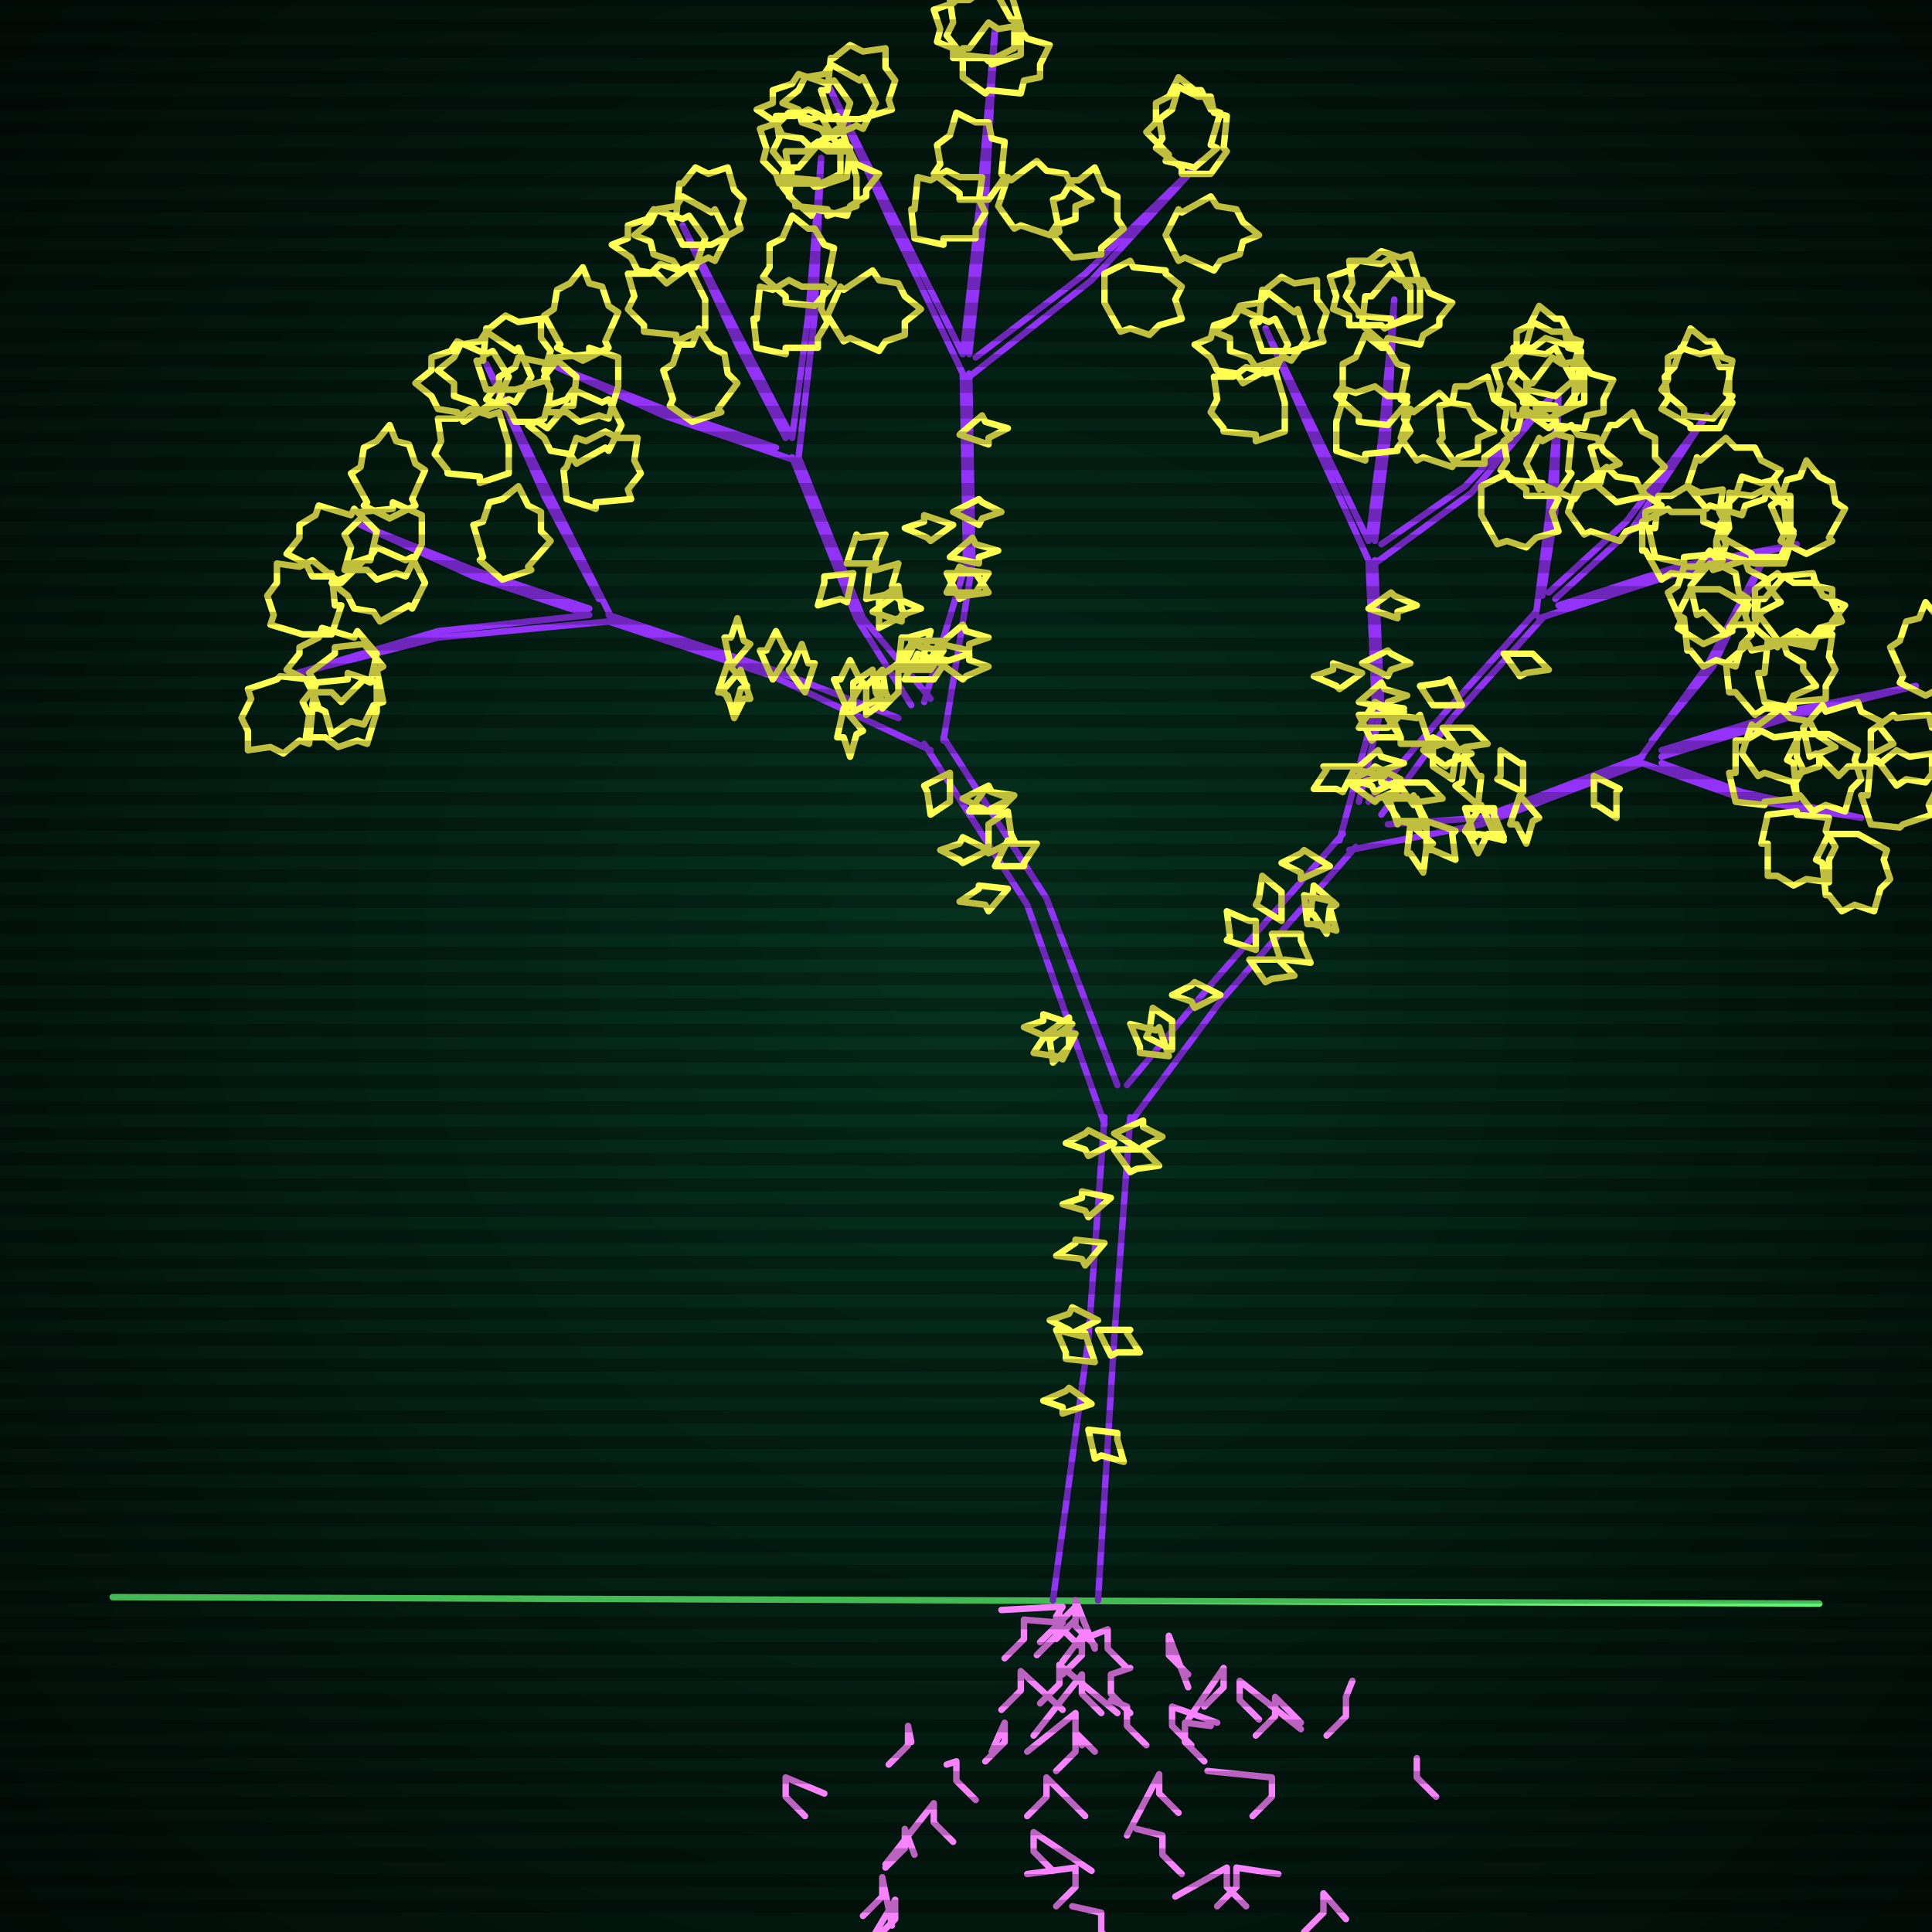
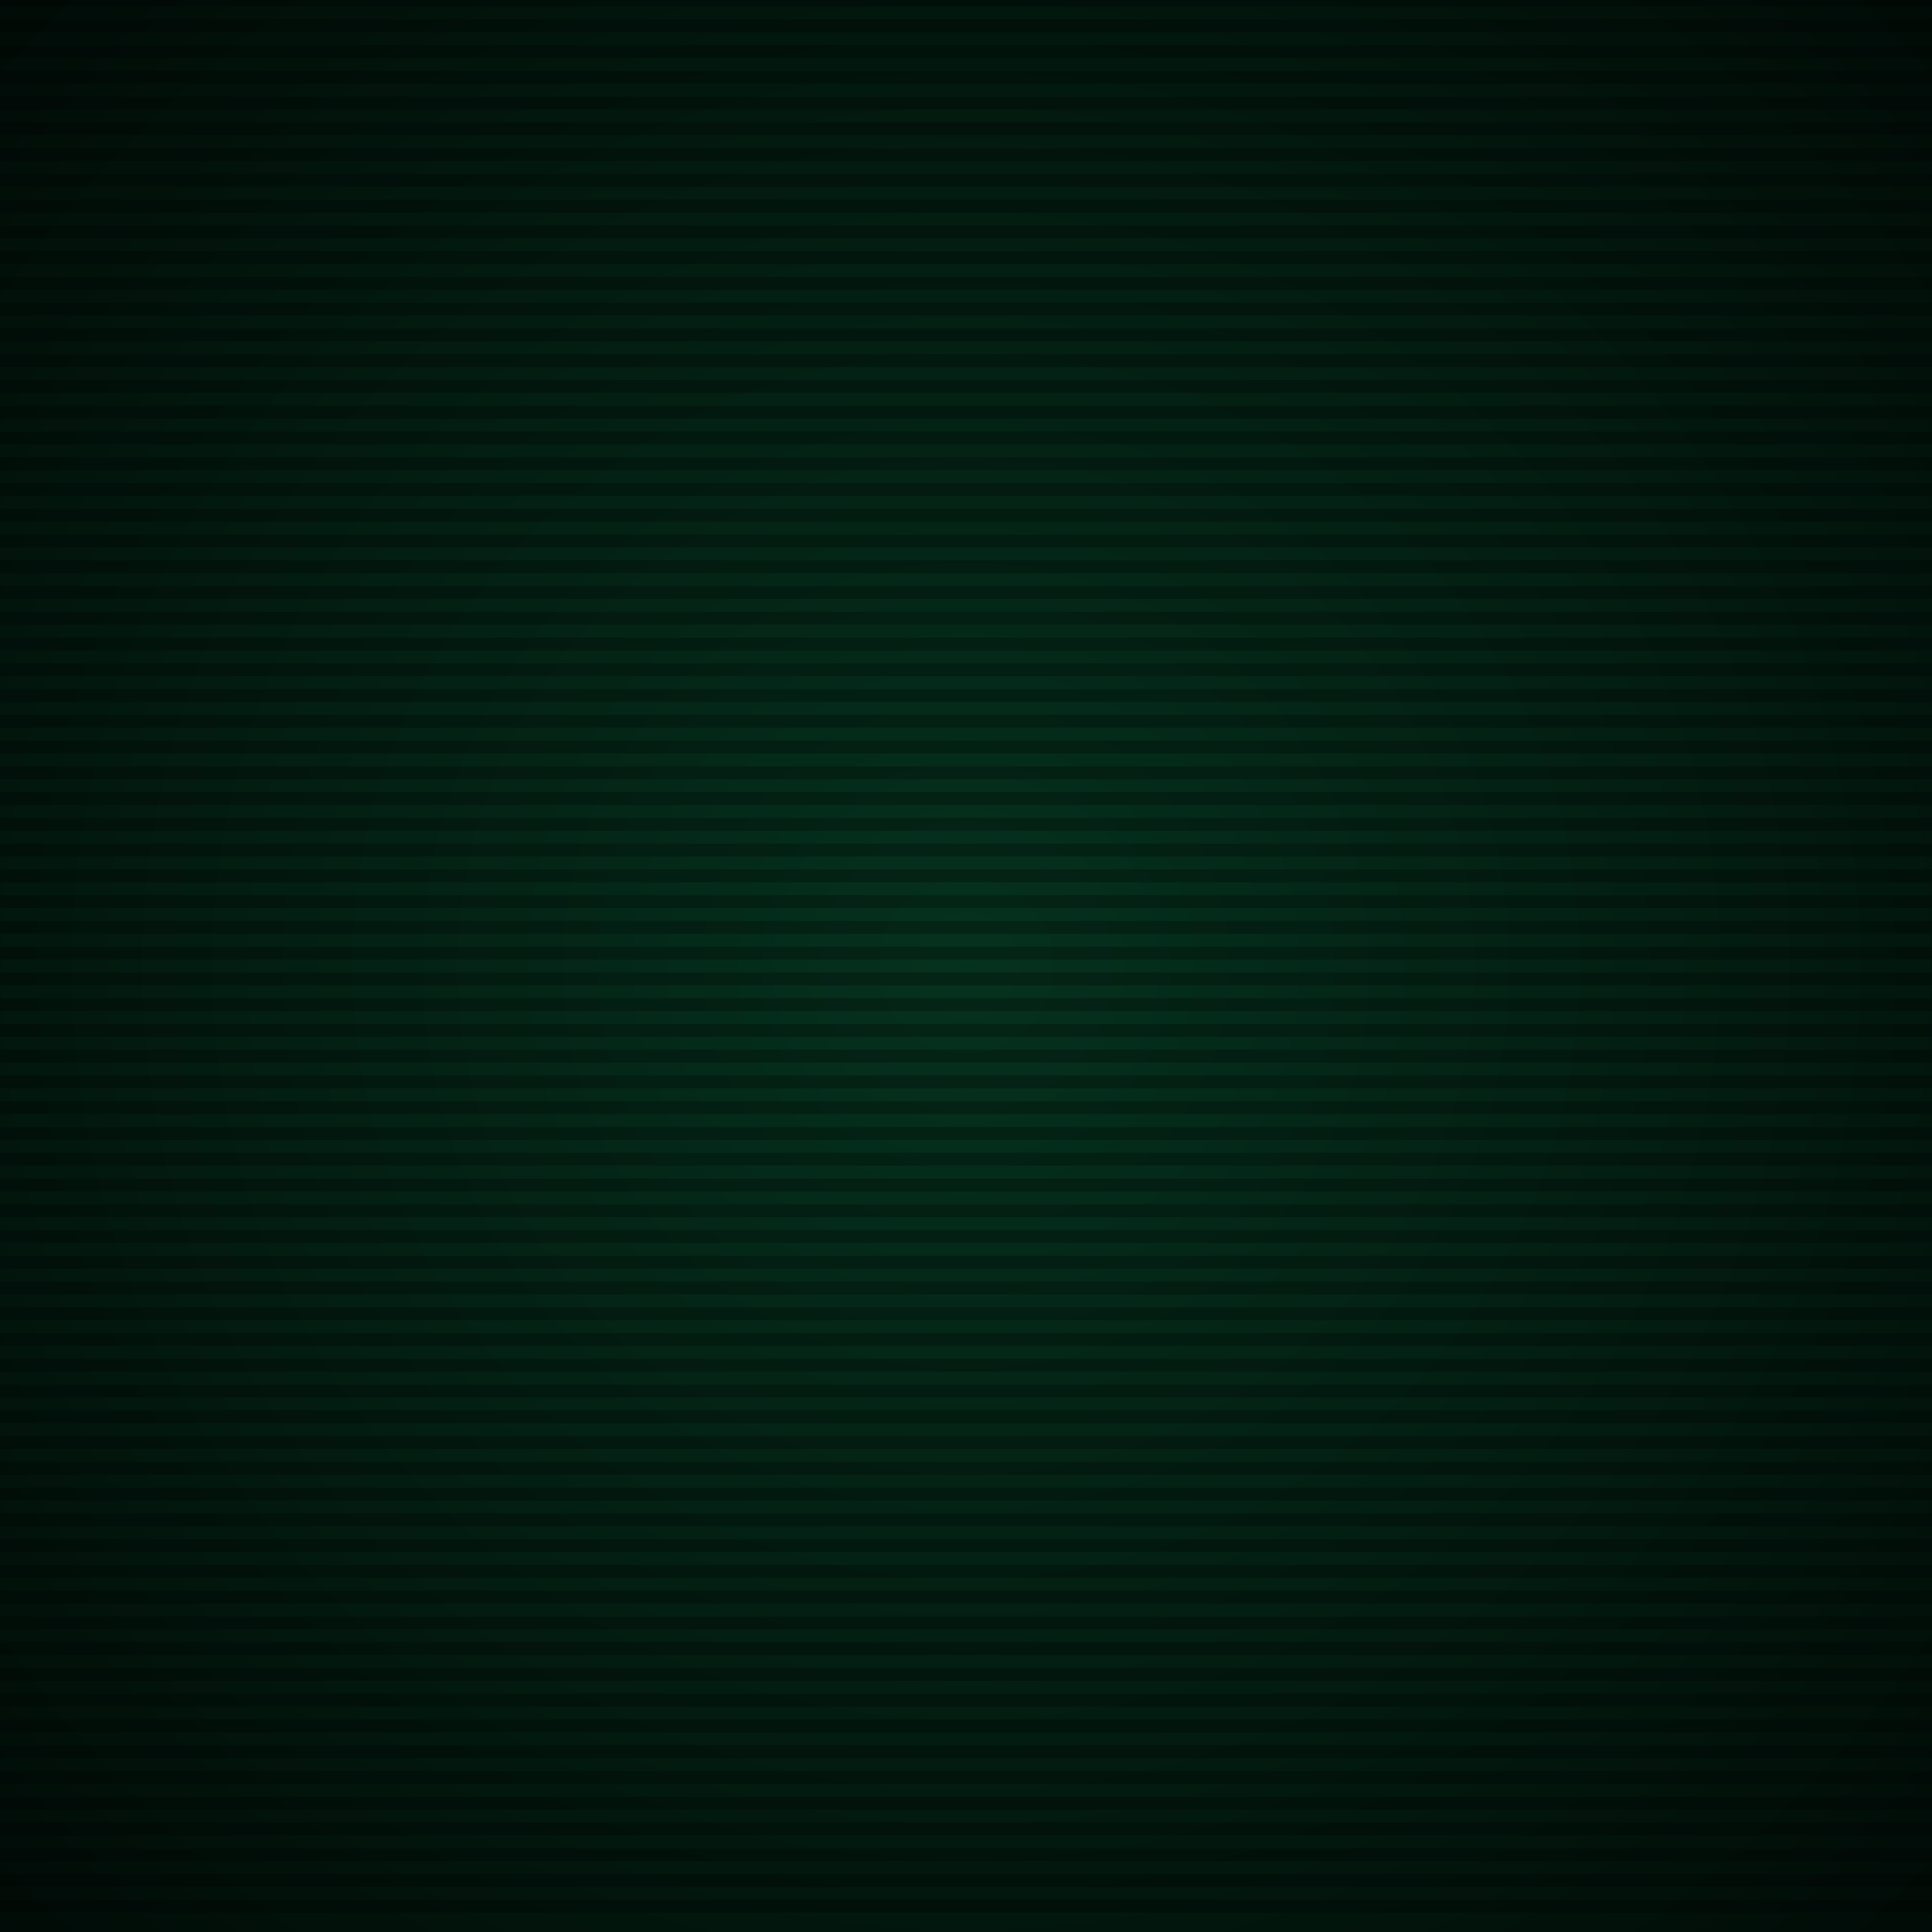
<svg xmlns="http://www.w3.org/2000/svg" width="600" height="600">
  <style>
                @keyframes glow {0 % {opacity: 0.6;}
                3% {opacity: 0.9;} 30% {opacity: 0.6} 70% {opacity: 0.9}}
    
                .flicker {
                animation: glow 3s linear infinite alternate;
                animation-duration: 1.5s;
                animation-delay: 2.1s;
            }
    
    
            </style>
  <defs>
    <radialGradient id="screenGradient" r="100%">
      <stop offset="0%" stop-color="#05321e" />
      <stop offset="90%" stop-color="black" />
    </radialGradient>
  </defs>
-   <rect fill="black" width="600" height="600" />
  <rect className="flicker" fill="url(#screenGradient)" width="600" height="600" />
-   <path id="ground-path" className="flicker" style="fill: none;stroke: #5bf870;stroke-width:2px;stroke-linecap:round;stroke-linejoin:round;stroke-miterlimit:4;stroke-dasharray:none" d="M 35 496 L 565 498 " />
-   <path id="branch-path" className="flicker" style="fill: none;stroke: #9332f8;stroke-width:2px;stroke-linecap:round;stroke-linejoin:round;stroke-miterlimit:4;stroke-dasharray:none" d="M 327 497 L 338 416 L 343 347 M 351 347 L 346 416 L 341 497 M 343 349 L 319 281 L 287 231 M 293 229 L 325 279 L 347 337 M 289 233 L 240 210 L 189 193 M 189 191 L 240 208 L 279 223 M 189 193 L 136 198 L 89 210 L 136 196 L 183 191 M 183 191 L 147 179 L 112 163 L 147 177 L 183 189 M 186 186 L 169 154 L 151 113 L 171 154 L 190 192 M 283 219 L 266 192 L 246 142 M 248 142 L 268 192 L 289 217 M 247 143 L 206 129 L 173 114 L 206 127 L 241 139 M 244 136 L 229 107 L 212 70 L 231 107 L 246 136 M 246 136 L 251 98 L 255 49 L 253 98 L 248 142 M 287 218 L 300 175 L 299 116 M 301 116 L 302 175 L 293 230 M 299 116 L 278 72 L 257 26 L 280 72 L 299 110 M 299 110 L 304 65 L 309 9 L 306 65 L 301 110 M 303 111 L 337 85 L 373 50 L 339 87 L 301 117 M 350 337 L 375 307 L 417 259 M 421 263 L 379 311 L 350 350 M 416 261 L 427 220 L 425 174 M 427 174 L 429 220 L 422 249 M 425 174 L 409 139 L 393 102 L 411 139 L 425 168 M 425 168 L 429 136 L 433 93 L 431 136 L 427 168 M 429 169 L 455 151 L 482 123 L 457 153 L 427 175 M 425 249 L 449 221 L 477 190 M 479 192 L 451 223 L 429 253 M 477 191 L 481 159 L 484 122 L 483 159 L 479 185 M 481 184 L 505 162 L 530 129 L 507 164 L 483 186 M 484 188 L 521 176 L 558 169 L 521 178 L 478 192 M 431 256 L 460 254 L 510 235 M 510 237 L 460 256 L 419 264 M 509 236 L 530 207 L 549 171 L 532 207 L 513 230 M 516 233 L 555 221 L 595 213 L 555 223 L 516 235 M 516 237 L 541 246 L 578 254 L 541 248 L 510 237 " />
-   <path id="leaf-path" className="flicker" style="fill: none;stroke: #ffff52;stroke-width:2px;stroke-linecap:round;stroke-linejoin:round;stroke-miterlimit:4;stroke-dasharray:none" d="M 346 352 L 355 348 L 355 350 L 361 353 L 355 356 L 354 357 L 346 352 M 341 410 L 333 414 L 332 413 L 326 410 L 332 408 L 333 406 L 341 410 M 340 423 L 331 422 L 331 420 L 328 413 L 336 415 L 337 414 L 340 423 M 346 357 L 355 357 L 355 357 L 360 362 L 353 363 L 351 364 L 346 357 M 343 386 L 337 393 L 336 391 L 328 390 L 334 386 L 334 385 L 343 386 M 338 444 L 347 445 L 347 447 L 349 454 L 342 452 L 340 453 L 338 444 M 346 355 L 338 359 L 337 357 L 331 355 L 337 352 L 338 351 L 346 355 M 341 413 L 351 413 L 350 414 L 354 420 L 347 420 L 345 421 L 341 413 M 345 372 L 338 378 L 337 376 L 330 374 L 336 372 L 336 370 L 345 372 M 339 436 L 330 439 L 330 437 L 324 435 L 331 432 L 332 431 L 339 436 M 307 265 L 307 256 L 307 256 L 313 252 L 314 259 L 315 261 L 307 265 M 332 316 L 332 325 L 332 325 L 327 330 L 326 323 L 325 321 L 332 316 M 334 321 L 330 329 L 328 328 L 321 327 L 325 321 L 325 321 L 334 321 M 313 276 L 307 283 L 306 281 L 298 280 L 304 276 L 304 275 L 313 276 M 307 264 L 299 268 L 298 267 L 292 264 L 298 262 L 299 260 L 307 264 M 299 248 L 307 244 L 308 246 L 314 248 L 308 251 L 307 252 L 299 248 M 295 240 L 295 249 L 295 249 L 289 253 L 288 246 L 287 244 L 295 240 M 333 318 L 326 323 L 325 322 L 318 319 L 324 317 L 324 315 L 333 318 M 301 252 L 306 245 L 308 246 L 315 247 L 310 252 L 310 252 L 301 252 M 309 269 L 313 261 L 314 262 L 322 262 L 318 268 L 318 269 L 309 269 M 226 206 L 232 213 L 230 214 L 228 221 L 225 215 L 223 215 L 226 206 M 265 221 L 265 212 L 265 212 L 271 208 L 272 215 L 273 217 L 265 221 M 227 207 L 225 198 L 227 198 L 229 192 L 231 199 L 233 200 L 227 207 M 240 211 L 236 202 L 238 202 L 241 196 L 244 202 L 245 203 L 240 211 M 250 215 L 245 208 L 246 207 L 249 200 L 251 206 L 253 206 L 250 215 M 263 220 L 259 211 L 261 211 L 264 205 L 267 211 L 268 212 L 263 220 M 250 215 L 245 208 L 246 207 L 249 200 L 251 206 L 253 206 L 250 215 M 262 220 L 268 227 L 266 228 L 264 235 L 262 229 L 260 229 L 262 220 M 269 222 L 269 213 L 269 213 L 274 208 L 275 215 L 276 217 L 269 222 M 230 208 L 233 217 L 231 217 L 228 223 L 226 216 L 224 215 L 230 208 M 117 203 L 115 212 L 113 211 L 106 218 L 103 215 L 97 215 L 95 211 L 89 208 L 93 203 L 93 201 L 99 198 L 100 195 L 110 198 L 111 196 L 117 203 M 96 211 L 99 220 L 97 220 L 96 231 L 93 230 L 88 234 L 84 232 L 77 233 L 77 227 L 75 223 L 78 217 L 77 214 L 86 211 L 87 210 L 96 211 M 117 212 L 117 221 L 117 221 L 114 231 L 111 230 L 105 232 L 101 229 L 95 229 L 96 222 L 94 218 L 98 213 L 98 212 L 108 211 L 108 209 L 117 212 M 103 197 L 94 197 L 94 197 L 84 194 L 85 191 L 83 185 L 86 181 L 86 175 L 93 176 L 97 174 L 102 178 L 103 178 L 104 188 L 106 188 L 103 197 M 113 200 L 119 207 L 117 208 L 119 218 L 116 219 L 113 225 L 109 224 L 103 228 L 101 221 L 97 219 L 98 212 L 96 209 L 104 203 L 104 201 L 113 200 M 117 165 L 115 174 L 113 174 L 106 181 L 103 179 L 97 179 L 95 175 L 89 172 L 93 167 L 93 163 L 98 160 L 99 157 L 109 160 L 110 158 L 117 165 M 132 181 L 128 189 L 127 188 L 118 193 L 116 190 L 110 189 L 108 185 L 103 181 L 108 179 L 109 175 L 115 173 L 117 170 L 126 174 L 128 173 L 132 181 M 121 161 L 113 157 L 114 156 L 109 147 L 112 145 L 113 139 L 117 137 L 121 132 L 123 137 L 127 138 L 129 144 L 132 146 L 128 155 L 129 157 L 121 161 M 131 160 L 131 169 L 131 169 L 126 179 L 123 178 L 117 180 L 114 177 L 107 177 L 109 170 L 107 166 L 112 161 L 112 159 L 122 158 L 122 156 L 131 160 M 156 180 L 149 174 L 150 173 L 147 163 L 150 162 L 152 156 L 156 155 L 161 151 L 164 157 L 168 159 L 168 165 L 171 168 L 164 176 L 165 177 L 156 180 M 158 147 L 149 150 L 149 148 L 139 147 L 139 146 L 135 141 L 137 137 L 136 130 L 142 130 L 146 127 L 152 129 L 155 128 L 158 138 L 158 138 L 158 147 M 151 121 L 148 112 L 150 112 L 151 102 L 152 102 L 157 98 L 161 100 L 168 99 L 168 105 L 171 109 L 169 115 L 170 118 L 160 121 L 160 121 L 151 121 M 165 117 L 160 125 L 158 124 L 149 128 L 147 125 L 141 123 L 141 119 L 136 115 L 141 111 L 143 107 L 149 106 L 151 103 L 160 109 L 161 108 L 165 117 M 176 155 L 175 146 L 176 145 L 179 136 L 182 137 L 188 134 L 192 136 L 198 136 L 197 143 L 199 147 L 195 152 L 196 155 L 185 156 L 185 158 L 176 155 M 158 117 L 154 126 L 153 125 L 144 131 L 142 128 L 136 127 L 134 123 L 129 119 L 134 115 L 134 111 L 140 109 L 142 106 L 151 110 L 153 109 L 158 117 M 280 208 L 284 200 L 286 201 L 293 202 L 289 208 L 289 208 L 280 208 M 263 175 L 266 166 L 267 167 L 275 166 L 272 173 L 272 175 L 263 175 M 269 186 L 270 177 L 272 177 L 279 175 L 277 182 L 278 184 L 269 186 M 273 195 L 273 186 L 273 186 L 279 182 L 280 189 L 281 191 L 273 195 M 279 207 L 280 198 L 282 198 L 289 196 L 287 203 L 288 205 L 279 207 M 273 195 L 273 186 L 273 186 L 279 182 L 280 189 L 281 191 L 273 195 M 279 206 L 279 215 L 279 215 L 274 220 L 273 213 L 272 211 L 279 206 M 281 211 L 285 203 L 287 204 L 294 205 L 290 211 L 290 211 L 281 211 M 265 178 L 263 187 L 261 186 L 254 188 L 256 181 L 256 179 L 265 178 M 271 190 L 278 185 L 279 186 L 286 189 L 280 191 L 280 193 L 271 190 M 179 117 L 178 126 L 176 126 L 170 133 L 167 131 L 160 131 L 158 127 L 151 124 L 155 119 L 155 117 L 160 114 L 161 111 L 171 113 L 172 111 L 179 117 M 193 132 L 189 140 L 188 139 L 179 144 L 177 141 L 171 140 L 169 136 L 164 132 L 169 130 L 170 126 L 176 124 L 178 121 L 187 125 L 189 124 L 193 132 M 181 112 L 173 108 L 174 107 L 169 98 L 172 96 L 173 90 L 177 88 L 181 83 L 183 88 L 187 89 L 189 95 L 192 97 L 188 106 L 189 108 L 181 112 M 192 111 L 192 120 L 192 120 L 189 130 L 186 129 L 180 131 L 176 128 L 170 128 L 171 121 L 169 117 L 173 112 L 173 111 L 183 110 L 183 108 L 192 111 M 215 131 L 208 126 L 209 124 L 206 115 L 209 113 L 211 107 L 215 107 L 217 102 L 221 108 L 225 110 L 226 116 L 229 119 L 223 127 L 224 128 L 215 131 M 219 102 L 210 106 L 210 104 L 200 103 L 200 101 L 195 96 L 197 92 L 195 85 L 202 85 L 205 82 L 211 84 L 214 83 L 219 93 L 219 93 L 219 102 M 212 76 L 208 68 L 210 67 L 211 57 L 212 57 L 216 52 L 220 54 L 226 52 L 228 59 L 231 62 L 229 68 L 230 71 L 221 76 L 221 76 L 212 76 M 226 73 L 222 81 L 220 80 L 211 84 L 209 81 L 203 79 L 202 75 L 197 73 L 202 69 L 204 65 L 210 64 L 212 61 L 221 66 L 222 65 L 226 73 M 235 108 L 234 99 L 235 99 L 236 89 L 240 90 L 245 87 L 249 89 L 256 89 L 255 96 L 257 100 L 254 105 L 254 108 L 244 108 L 244 110 L 235 108 M 219 74 L 216 83 L 215 82 L 207 88 L 204 85 L 198 84 L 196 80 L 190 76 L 195 74 L 195 70 L 201 68 L 203 65 L 212 68 L 214 67 L 219 74 M 245 61 L 246 52 L 248 52 L 254 45 L 257 47 L 264 47 L 266 51 L 273 54 L 269 59 L 269 61 L 264 64 L 263 67 L 253 65 L 252 67 L 245 61 M 263 55 L 254 58 L 254 56 L 243 55 L 244 52 L 240 47 L 242 43 L 241 36 L 247 36 L 251 34 L 257 37 L 260 36 L 263 45 L 264 46 L 263 55 M 257 98 L 261 89 L 262 90 L 271 84 L 273 87 L 279 88 L 281 92 L 286 96 L 281 100 L 281 104 L 275 106 L 273 109 L 264 105 L 262 106 L 257 98 M 261 54 L 253 58 L 252 57 L 242 57 L 241 54 L 237 50 L 238 46 L 236 40 L 242 38 L 245 35 L 252 37 L 255 36 L 260 45 L 261 44 L 261 54 M 253 95 L 244 94 L 244 92 L 237 86 L 239 83 L 239 76 L 243 74 L 246 67 L 251 71 L 253 71 L 256 76 L 259 77 L 257 87 L 259 88 L 253 95 M 296 159 L 304 155 L 305 156 L 311 159 L 305 161 L 304 163 L 296 159 M 295 173 L 302 167 L 303 169 L 310 171 L 304 173 L 304 175 L 295 173 M 294 184 L 298 176 L 300 177 L 307 178 L 303 184 L 303 184 L 294 184 M 292 200 L 299 194 L 300 196 L 307 198 L 301 200 L 301 202 L 292 200 M 294 184 L 298 176 L 300 177 L 307 178 L 303 184 L 303 184 L 294 184 M 292 199 L 288 207 L 287 206 L 279 206 L 283 200 L 283 199 L 292 199 M 292 206 L 301 203 L 301 205 L 307 207 L 300 210 L 299 211 L 292 206 M 296 163 L 289 168 L 288 167 L 281 164 L 287 162 L 287 160 L 296 163 M 294 178 L 303 178 L 303 178 L 307 184 L 300 185 L 298 186 L 294 178 M 298 135 L 305 129 L 306 131 L 313 133 L 307 136 L 307 138 L 298 135 M 266 64 L 257 67 L 257 65 L 247 64 L 247 63 L 243 58 L 245 54 L 244 47 L 250 47 L 254 44 L 260 46 L 263 45 L 266 55 L 266 55 L 266 64 M 258 37 L 255 28 L 257 28 L 258 18 L 259 18 L 264 14 L 268 16 L 275 15 L 275 21 L 278 25 L 276 31 L 277 34 L 267 37 L 267 37 L 258 37 M 272 32 L 268 40 L 266 39 L 257 43 L 255 40 L 249 38 L 248 34 L 243 32 L 248 28 L 250 24 L 256 23 L 258 20 L 267 25 L 268 24 L 272 32 M 284 74 L 283 65 L 284 65 L 285 55 L 289 56 L 294 53 L 298 55 L 305 55 L 304 62 L 306 66 L 303 71 L 303 74 L 293 74 L 293 76 L 284 74 M 264 32 L 261 41 L 260 40 L 252 46 L 249 43 L 243 42 L 241 38 L 235 34 L 240 32 L 240 28 L 246 26 L 248 23 L 257 26 L 259 25 L 264 32 M 299 24 L 299 15 L 301 15 L 307 7 L 310 9 L 316 8 L 319 12 L 326 14 L 323 20 L 323 24 L 318 25 L 317 29 L 307 28 L 306 29 L 299 24 M 317 17 L 308 20 L 308 18 L 298 17 L 298 16 L 294 11 L 296 7 L 295 0 L 301 0 L 305 -3 L 311 -1 L 314 -2 L 317 8 L 317 8 L 317 17 M 310 64 L 313 55 L 314 56 L 322 50 L 325 53 L 331 54 L 333 58 L 339 62 L 334 64 L 334 68 L 328 70 L 326 73 L 317 70 L 315 71 L 310 64 M 315 15 L 307 19 L 306 18 L 296 18 L 296 15 L 291 13 L 292 9 L 290 3 L 296 1 L 299 -2 L 306 -1 L 309 -3 L 314 6 L 315 6 L 315 15 M 307 62 L 298 62 L 298 60 L 290 54 L 292 51 L 291 45 L 295 42 L 297 35 L 303 38 L 307 38 L 308 43 L 312 44 L 311 54 L 312 55 L 307 62 M 371 52 L 362 50 L 363 48 L 356 41 L 359 38 L 359 32 L 363 30 L 366 24 L 371 28 L 373 28 L 376 34 L 379 35 L 376 45 L 378 46 L 371 52 M 343 85 L 351 81 L 352 83 L 362 84 L 362 85 L 367 89 L 365 93 L 367 99 L 360 101 L 357 104 L 351 102 L 348 103 L 343 94 L 343 94 L 343 85 M 376 54 L 367 54 L 367 52 L 359 46 L 361 43 L 360 37 L 364 34 L 366 27 L 372 30 L 376 30 L 377 35 L 381 36 L 380 46 L 381 47 L 376 54 M 333 80 L 327 73 L 329 72 L 327 62 L 330 61 L 333 56 L 335 56 L 340 52 L 343 59 L 347 61 L 347 68 L 349 71 L 342 77 L 342 79 L 333 80 M 362 73 L 366 65 L 367 66 L 376 61 L 378 64 L 384 65 L 386 69 L 391 73 L 386 75 L 385 79 L 379 81 L 377 84 L 368 80 L 366 81 L 362 73 M 363 328 L 354 327 L 354 325 L 351 318 L 359 320 L 360 319 L 363 328 M 390 295 L 381 292 L 382 291 L 381 283 L 388 286 L 390 286 L 390 295 M 398 286 L 390 281 L 391 279 L 392 272 L 398 277 L 398 277 L 398 286 M 408 275 L 415 281 L 413 282 L 412 290 L 408 284 L 407 284 L 408 275 M 413 269 L 404 273 L 404 271 L 398 268 L 404 265 L 405 264 L 413 269 M 364 326 L 356 322 L 357 320 L 358 313 L 364 317 L 364 317 L 364 326 M 405 278 L 414 280 L 413 282 L 415 289 L 408 287 L 406 287 L 405 278 M 395 290 L 404 290 L 404 292 L 407 299 L 399 298 L 398 299 L 395 290 M 388 298 L 397 298 L 397 298 L 402 303 L 395 304 L 393 305 L 388 298 M 379 309 L 371 313 L 370 311 L 364 309 L 370 306 L 371 305 L 379 309 M 423 206 L 431 202 L 432 203 L 438 206 L 432 208 L 431 210 L 423 206 M 422 218 L 429 212 L 430 214 L 437 216 L 431 218 L 431 220 L 422 218 M 422 226 L 427 218 L 429 219 L 436 220 L 431 226 L 431 226 L 422 226 M 421 239 L 428 233 L 429 235 L 436 237 L 430 239 L 430 241 L 421 239 M 422 226 L 427 219 L 429 220 L 436 221 L 431 226 L 431 226 L 422 226 M 421 238 L 417 246 L 415 245 L 408 245 L 412 239 L 411 238 L 421 238 M 420 244 L 429 241 L 429 243 L 435 245 L 428 248 L 427 249 L 420 244 M 423 209 L 416 214 L 415 213 L 408 210 L 414 208 L 414 206 L 423 209 M 422 222 L 431 222 L 431 223 L 435 229 L 427 229 L 426 230 L 422 222 M 425 189 L 432 184 L 433 185 L 440 188 L 434 190 L 434 192 L 425 189 M 399 134 L 390 137 L 390 135 L 380 134 L 380 133 L 376 128 L 378 124 L 377 117 L 383 117 L 387 114 L 393 116 L 396 115 L 399 125 L 399 125 L 399 134 M 392 109 L 389 100 L 391 100 L 392 90 L 393 90 L 398 86 L 402 88 L 409 87 L 409 93 L 412 97 L 410 103 L 411 106 L 401 109 L 401 109 L 392 109 M 406 105 L 401 112 L 399 111 L 390 114 L 388 111 L 382 109 L 382 105 L 377 103 L 383 99 L 385 95 L 391 94 L 394 91 L 402 97 L 403 96 L 406 105 M 415 140 L 415 131 L 415 131 L 418 121 L 421 122 L 427 120 L 431 123 L 437 123 L 436 130 L 438 134 L 434 139 L 434 140 L 424 141 L 424 143 L 415 140 M 400 107 L 396 115 L 395 114 L 386 119 L 384 116 L 378 115 L 376 111 L 371 107 L 376 105 L 377 101 L 383 99 L 385 96 L 394 100 L 396 99 L 400 107 M 423 101 L 424 92 L 426 92 L 432 85 L 435 87 L 442 87 L 444 91 L 451 94 L 447 99 L 447 101 L 442 104 L 441 107 L 431 105 L 430 107 L 423 101 M 441 98 L 432 101 L 432 99 L 422 98 L 422 97 L 418 92 L 420 88 L 419 81 L 425 81 L 429 78 L 435 80 L 438 79 L 441 89 L 441 89 L 441 98 M 435 136 L 438 127 L 439 128 L 447 122 L 450 125 L 456 126 L 458 130 L 464 134 L 459 136 L 459 140 L 453 142 L 451 145 L 442 142 L 440 143 L 435 136 M 438 98 L 430 102 L 429 101 L 419 101 L 419 98 L 414 96 L 415 92 L 413 86 L 419 84 L 422 81 L 429 82 L 432 80 L 437 89 L 438 89 L 438 98 M 431 132 L 422 131 L 422 129 L 415 123 L 417 120 L 417 113 L 421 111 L 424 104 L 429 108 L 431 108 L 434 113 L 437 114 L 435 124 L 437 125 L 431 132 M 483 123 L 474 121 L 475 119 L 468 112 L 471 109 L 471 103 L 475 101 L 478 95 L 483 99 L 485 99 L 488 105 L 491 106 L 488 116 L 490 117 L 483 123 M 460 151 L 468 147 L 469 149 L 479 150 L 479 151 L 484 155 L 482 159 L 484 165 L 477 167 L 474 170 L 468 168 L 465 169 L 460 160 L 460 160 L 460 151 M 486 127 L 477 127 L 477 125 L 469 119 L 471 116 L 470 110 L 474 107 L 476 100 L 482 103 L 486 103 L 487 108 L 491 109 L 490 119 L 491 120 L 486 127 M 452 144 L 447 137 L 448 136 L 447 126 L 451 125 L 452 120 L 456 120 L 462 117 L 464 124 L 468 127 L 467 133 L 469 136 L 461 142 L 461 144 L 452 144 M 474 144 L 478 136 L 479 137 L 488 132 L 490 135 L 496 136 L 498 140 L 503 144 L 498 146 L 497 150 L 491 152 L 489 155 L 480 151 L 478 152 L 474 144 M 448 226 L 457 226 L 457 226 L 462 231 L 455 232 L 453 233 L 448 226 M 442 233 L 451 230 L 451 232 L 457 234 L 450 237 L 449 238 L 442 233 M 434 243 L 443 243 L 443 243 L 448 248 L 441 249 L 439 250 L 434 243 M 442 233 L 451 230 L 451 232 L 457 234 L 450 237 L 449 238 L 442 233 M 435 242 L 427 246 L 426 244 L 420 242 L 426 239 L 427 238 L 435 242 M 431 247 L 440 248 L 440 250 L 443 257 L 435 255 L 434 256 L 431 247 M 454 219 L 445 219 L 445 219 L 441 213 L 448 212 L 450 211 L 454 219 M 445 229 L 453 233 L 452 235 L 451 242 L 445 238 L 445 238 L 445 229 M 467 203 L 476 203 L 476 203 L 481 208 L 474 209 L 472 210 L 467 203 M 444 231 L 435 231 L 435 229 L 432 222 L 440 223 L 441 222 L 444 231 M 474 128 L 474 119 L 476 119 L 482 111 L 485 113 L 491 112 L 494 116 L 501 118 L 498 124 L 498 128 L 493 129 L 492 133 L 482 132 L 481 133 L 474 128 M 492 125 L 483 128 L 483 126 L 473 125 L 473 124 L 469 119 L 471 115 L 470 108 L 476 108 L 480 105 L 486 107 L 489 106 L 492 116 L 492 116 L 492 125 M 487 159 L 490 150 L 491 151 L 499 145 L 502 148 L 508 149 L 510 153 L 516 157 L 511 159 L 511 163 L 505 165 L 503 168 L 494 165 L 492 166 L 487 159 M 489 126 L 481 130 L 480 129 L 470 129 L 470 126 L 465 124 L 466 120 L 464 114 L 470 112 L 473 109 L 480 110 L 483 108 L 488 117 L 489 117 L 489 126 M 483 154 L 474 154 L 474 152 L 466 146 L 468 143 L 467 137 L 471 134 L 473 127 L 479 130 L 483 130 L 484 135 L 488 136 L 487 146 L 488 147 L 483 154 M 532 130 L 523 129 L 523 127 L 516 121 L 518 118 L 518 111 L 522 109 L 525 102 L 530 106 L 532 106 L 535 111 L 538 112 L 536 122 L 538 123 L 532 130 M 510 162 L 518 158 L 519 159 L 529 159 L 529 162 L 534 164 L 533 168 L 535 174 L 529 176 L 526 179 L 519 178 L 516 180 L 511 171 L 510 171 L 510 162 M 534 133 L 525 133 L 525 132 L 516 127 L 518 124 L 517 117 L 520 114 L 522 108 L 528 110 L 532 109 L 534 114 L 537 114 L 537 124 L 538 125 L 534 133 M 502 156 L 495 150 L 497 149 L 494 139 L 497 138 L 500 132 L 502 132 L 507 128 L 510 134 L 514 136 L 514 142 L 517 145 L 510 152 L 511 154 L 502 156 M 524 151 L 527 142 L 528 143 L 536 136 L 539 139 L 545 139 L 547 143 L 553 146 L 549 151 L 548 155 L 542 157 L 541 160 L 531 157 L 530 158 L 524 151 M 525 183 L 534 183 L 534 183 L 543 188 L 542 191 L 544 197 L 541 200 L 539 207 L 533 205 L 529 207 L 525 202 L 524 202 L 523 192 L 521 191 L 525 183 M 561 172 L 553 168 L 554 166 L 550 157 L 553 155 L 555 149 L 559 148 L 561 143 L 565 148 L 569 150 L 570 156 L 573 158 L 568 167 L 569 168 L 561 172 M 514 173 L 512 164 L 514 164 L 515 154 L 519 154 L 524 151 L 528 153 L 535 152 L 534 159 L 536 163 L 533 168 L 533 172 L 523 173 L 523 175 L 514 173 M 545 183 L 552 178 L 553 179 L 563 178 L 564 182 L 569 183 L 569 187 L 572 193 L 565 195 L 562 199 L 556 198 L 553 200 L 547 192 L 545 192 L 545 183 M 525 182 L 531 175 L 532 177 L 542 174 L 543 177 L 549 180 L 549 182 L 553 187 L 547 190 L 545 194 L 539 194 L 536 197 L 529 190 L 527 191 L 525 182 M 455 251 L 464 251 L 464 253 L 467 260 L 459 259 L 458 260 L 455 251 M 443 255 L 452 258 L 451 259 L 452 267 L 445 264 L 443 264 L 443 255 M 455 251 L 464 252 L 464 254 L 467 261 L 459 259 L 458 260 L 455 251 M 443 255 L 434 255 L 434 254 L 430 248 L 438 248 L 439 247 L 443 255 M 438 256 L 445 262 L 443 263 L 442 271 L 438 265 L 437 265 L 438 256 M 473 246 L 465 242 L 466 241 L 466 233 L 472 237 L 473 237 L 473 246 M 460 250 L 464 259 L 462 259 L 459 265 L 456 259 L 455 258 L 460 250 M 495 241 L 503 245 L 502 246 L 502 254 L 496 250 L 495 250 L 495 241 M 459 250 L 452 244 L 454 243 L 455 235 L 459 241 L 460 241 L 459 250 M 472 247 L 478 254 L 476 255 L 474 262 L 471 256 L 469 256 L 472 247 M 553 173 L 544 173 L 544 172 L 535 167 L 537 164 L 536 157 L 539 154 L 541 148 L 547 150 L 551 149 L 553 154 L 556 154 L 556 164 L 557 165 L 553 173 M 536 206 L 543 200 L 544 202 L 554 200 L 555 203 L 560 206 L 560 208 L 564 213 L 557 216 L 555 220 L 548 220 L 545 222 L 539 215 L 537 215 L 536 206 M 554 175 L 545 175 L 545 175 L 535 172 L 536 169 L 534 163 L 537 159 L 537 153 L 544 154 L 548 152 L 553 156 L 554 156 L 555 166 L 557 166 L 554 175 M 529 200 L 521 195 L 522 193 L 518 184 L 521 182 L 523 176 L 527 176 L 531 171 L 535 176 L 539 178 L 540 184 L 543 186 L 537 195 L 538 196 L 529 200 M 545 195 L 546 186 L 548 186 L 554 179 L 557 181 L 564 181 L 566 185 L 573 188 L 569 193 L 569 195 L 564 198 L 563 201 L 553 199 L 552 201 L 545 195 M 559 228 L 568 228 L 568 228 L 577 233 L 576 236 L 578 242 L 575 245 L 573 252 L 567 250 L 563 252 L 559 247 L 558 247 L 557 237 L 555 236 L 559 228 M 598 216 L 590 212 L 591 210 L 587 201 L 590 199 L 592 193 L 596 192 L 598 187 L 602 192 L 606 194 L 607 200 L 610 202 L 605 211 L 606 212 L 598 216 M 548 218 L 546 209 L 548 209 L 549 199 L 553 199 L 558 196 L 562 198 L 569 197 L 568 204 L 570 208 L 567 213 L 567 217 L 557 218 L 557 220 L 548 218 M 581 227 L 588 222 L 589 223 L 599 222 L 600 226 L 605 227 L 605 231 L 608 237 L 601 239 L 598 243 L 592 242 L 589 244 L 583 236 L 581 236 L 581 227 M 560 226 L 566 219 L 567 221 L 577 218 L 578 221 L 584 224 L 584 226 L 588 231 L 582 234 L 580 238 L 574 238 L 571 241 L 564 234 L 562 235 L 560 226 M 581 256 L 578 247 L 580 247 L 581 236 L 584 237 L 589 233 L 593 235 L 600 234 L 600 240 L 602 244 L 599 250 L 600 253 L 591 256 L 590 257 L 581 256 M 541 234 L 544 225 L 545 226 L 553 220 L 556 223 L 562 224 L 564 228 L 570 232 L 565 234 L 565 238 L 559 240 L 557 243 L 548 240 L 546 241 L 541 234 M 568 259 L 577 259 L 577 259 L 586 264 L 585 267 L 587 273 L 584 276 L 582 283 L 576 281 L 572 283 L 568 278 L 567 278 L 566 268 L 564 267 L 568 259 M 549 253 L 558 252 L 558 253 L 568 254 L 567 258 L 570 263 L 568 267 L 568 274 L 561 273 L 557 275 L 552 272 L 549 272 L 549 262 L 547 262 L 549 253 M 539 249 L 537 240 L 539 240 L 539 230 L 542 230 L 547 227 L 551 229 L 558 228 L 558 235 L 560 239 L 557 244 L 558 248 L 548 249 L 548 250 L 539 249 " />
-   <path id="root-path" className="flicker" style="fill: none;stroke: #f982ff;stroke-width:2px;stroke-linecap:round;stroke-linejoin:round;stroke-miterlimit:4;stroke-dasharray:none" d="M 340 512 L 334 497 L 334 503 L 328 509 M 323 510 L 334 499 L 334 505 L 340 511 M 311 500 L 329 499 L 329 505 L 335 511 M 330 499 L 328 502 L 328 508 L 322 514 M 330 516 L 336 508 L 336 514 L 330 520 M 334 510 L 344 506 L 344 512 L 350 518 M 330 504 L 318 503 L 318 509 L 312 515 M 347 532 L 329 517 L 329 523 L 323 529 M 321 539 L 336 520 L 336 526 L 342 532 M 351 518 L 345 520 L 345 526 L 351 532 M 330 531 L 317 519 L 317 525 L 311 531 M 369 524 L 363 508 L 363 514 L 369 520 M 319 544 L 334 532 L 334 538 L 340 544 M 345 528 L 350 530 L 350 536 L 356 542 M 336 542 L 334 538 L 334 544 L 328 550 M 308 544 L 312 535 L 312 541 L 306 547 M 378 535 L 364 530 L 364 536 L 370 542 M 369 534 L 380 518 L 380 524 L 374 530 M 376 536 L 368 535 L 368 541 L 374 547 M 337 564 L 325 552 L 325 558 L 319 564 M 404 537 L 385 522 L 385 528 L 391 534 M 350 570 L 360 551 L 360 557 L 366 563 M 294 548 L 297 547 L 297 553 L 303 559 M 283 541 L 282 536 L 282 542 L 276 548 M 404 535 L 396 527 L 396 533 L 390 539 M 339 581 L 321 569 L 321 575 L 327 581 M 275 579 L 290 560 L 290 566 L 296 572 M 353 568 L 361 570 L 361 576 L 367 582 M 319 582 L 334 580 L 334 586 L 328 592 M 375 550 L 395 552 L 395 558 L 389 564 M 420 522 L 418 527 L 418 533 L 412 539 M 284 576 L 281 568 L 281 574 L 275 580 M 365 589 L 381 580 L 381 586 L 387 592 M 333 592 L 342 594 L 342 600 L 348 606 M 397 582 L 384 580 L 384 586 L 378 592 M 277 598 L 274 583 L 274 589 L 268 595 M 311 610 L 316 601 L 316 607 L 322 613 M 256 557 L 244 552 L 244 558 L 250 564 M 269 605 L 278 590 L 278 596 L 272 602 M 440 548 L 440 546 L 440 552 L 446 558 M 418 596 L 411 588 L 411 594 L 405 600 M 377 620 L 376 608 L 376 614 L 382 620 " />
  <g id="stripes">
    <path id="stripe-path" style="stroke: rgba(0, 0, 0, 0.25);stroke-width:4px;" d="M 0,0 L 600,0 M 0,8 L 600,8 M 0,16 L 600,16 M 0,24 L 600,24 M 0,32 L 600,32 M 0,40 L 600,40 M 0,48 L 600,48 M 0,56 L 600,56 M 0,64 L 600,64 M 0,72 L 600,72 M 0,80 L 600,80 M 0,88 L 600,88 M 0,96 L 600,96 M 0,104 L 600,104 M 0,112 L 600,112 M 0,120 L 600,120 M 0,128 L 600,128 M 0,136 L 600,136 M 0,144 L 600,144 M 0,152 L 600,152 M 0,160 L 600,160 M 0,168 L 600,168 M 0,176 L 600,176 M 0,184 L 600,184 M 0,192 L 600,192 M 0,200 L 600,200 M 0,208 L 600,208 M 0,216 L 600,216 M 0,224 L 600,224 M 0,232 L 600,232 M 0,240 L 600,240 M 0,248 L 600,248 M 0,256 L 600,256 M 0,264 L 600,264 M 0,272 L 600,272 M 0,280 L 600,280 M 0,288 L 600,288 M 0,296 L 600,296 M 0,304 L 600,304 M 0,312 L 600,312 M 0,320 L 600,320 M 0,328 L 600,328 M 0,336 L 600,336 M 0,344 L 600,344 M 0,352 L 600,352 M 0,360 L 600,360 M 0,368 L 600,368 M 0,376 L 600,376 M 0,384 L 600,384 M 0,392 L 600,392 M 0,400 L 600,400 M 0,408 L 600,408 M 0,416 L 600,416 M 0,424 L 600,424 M 0,432 L 600,432 M 0,440 L 600,440 M 0,448 L 600,448 M 0,456 L 600,456 M 0,464 L 600,464 M 0,472 L 600,472 M 0,480 L 600,480 M 0,488 L 600,488 M 0,496 L 600,496 M 0,504 L 600,504 M 0,512 L 600,512 M 0,520 L 600,520 M 0,528 L 600,528 M 0,536 L 600,536 M 0,544 L 600,544 M 0,552 L 600,552 M 0,560 L 600,560 M 0,568 L 600,568 M 0,576 L 600,576 M 0,584 L 600,584 M 0,592 L 600,592 z" />
  </g>
</svg>